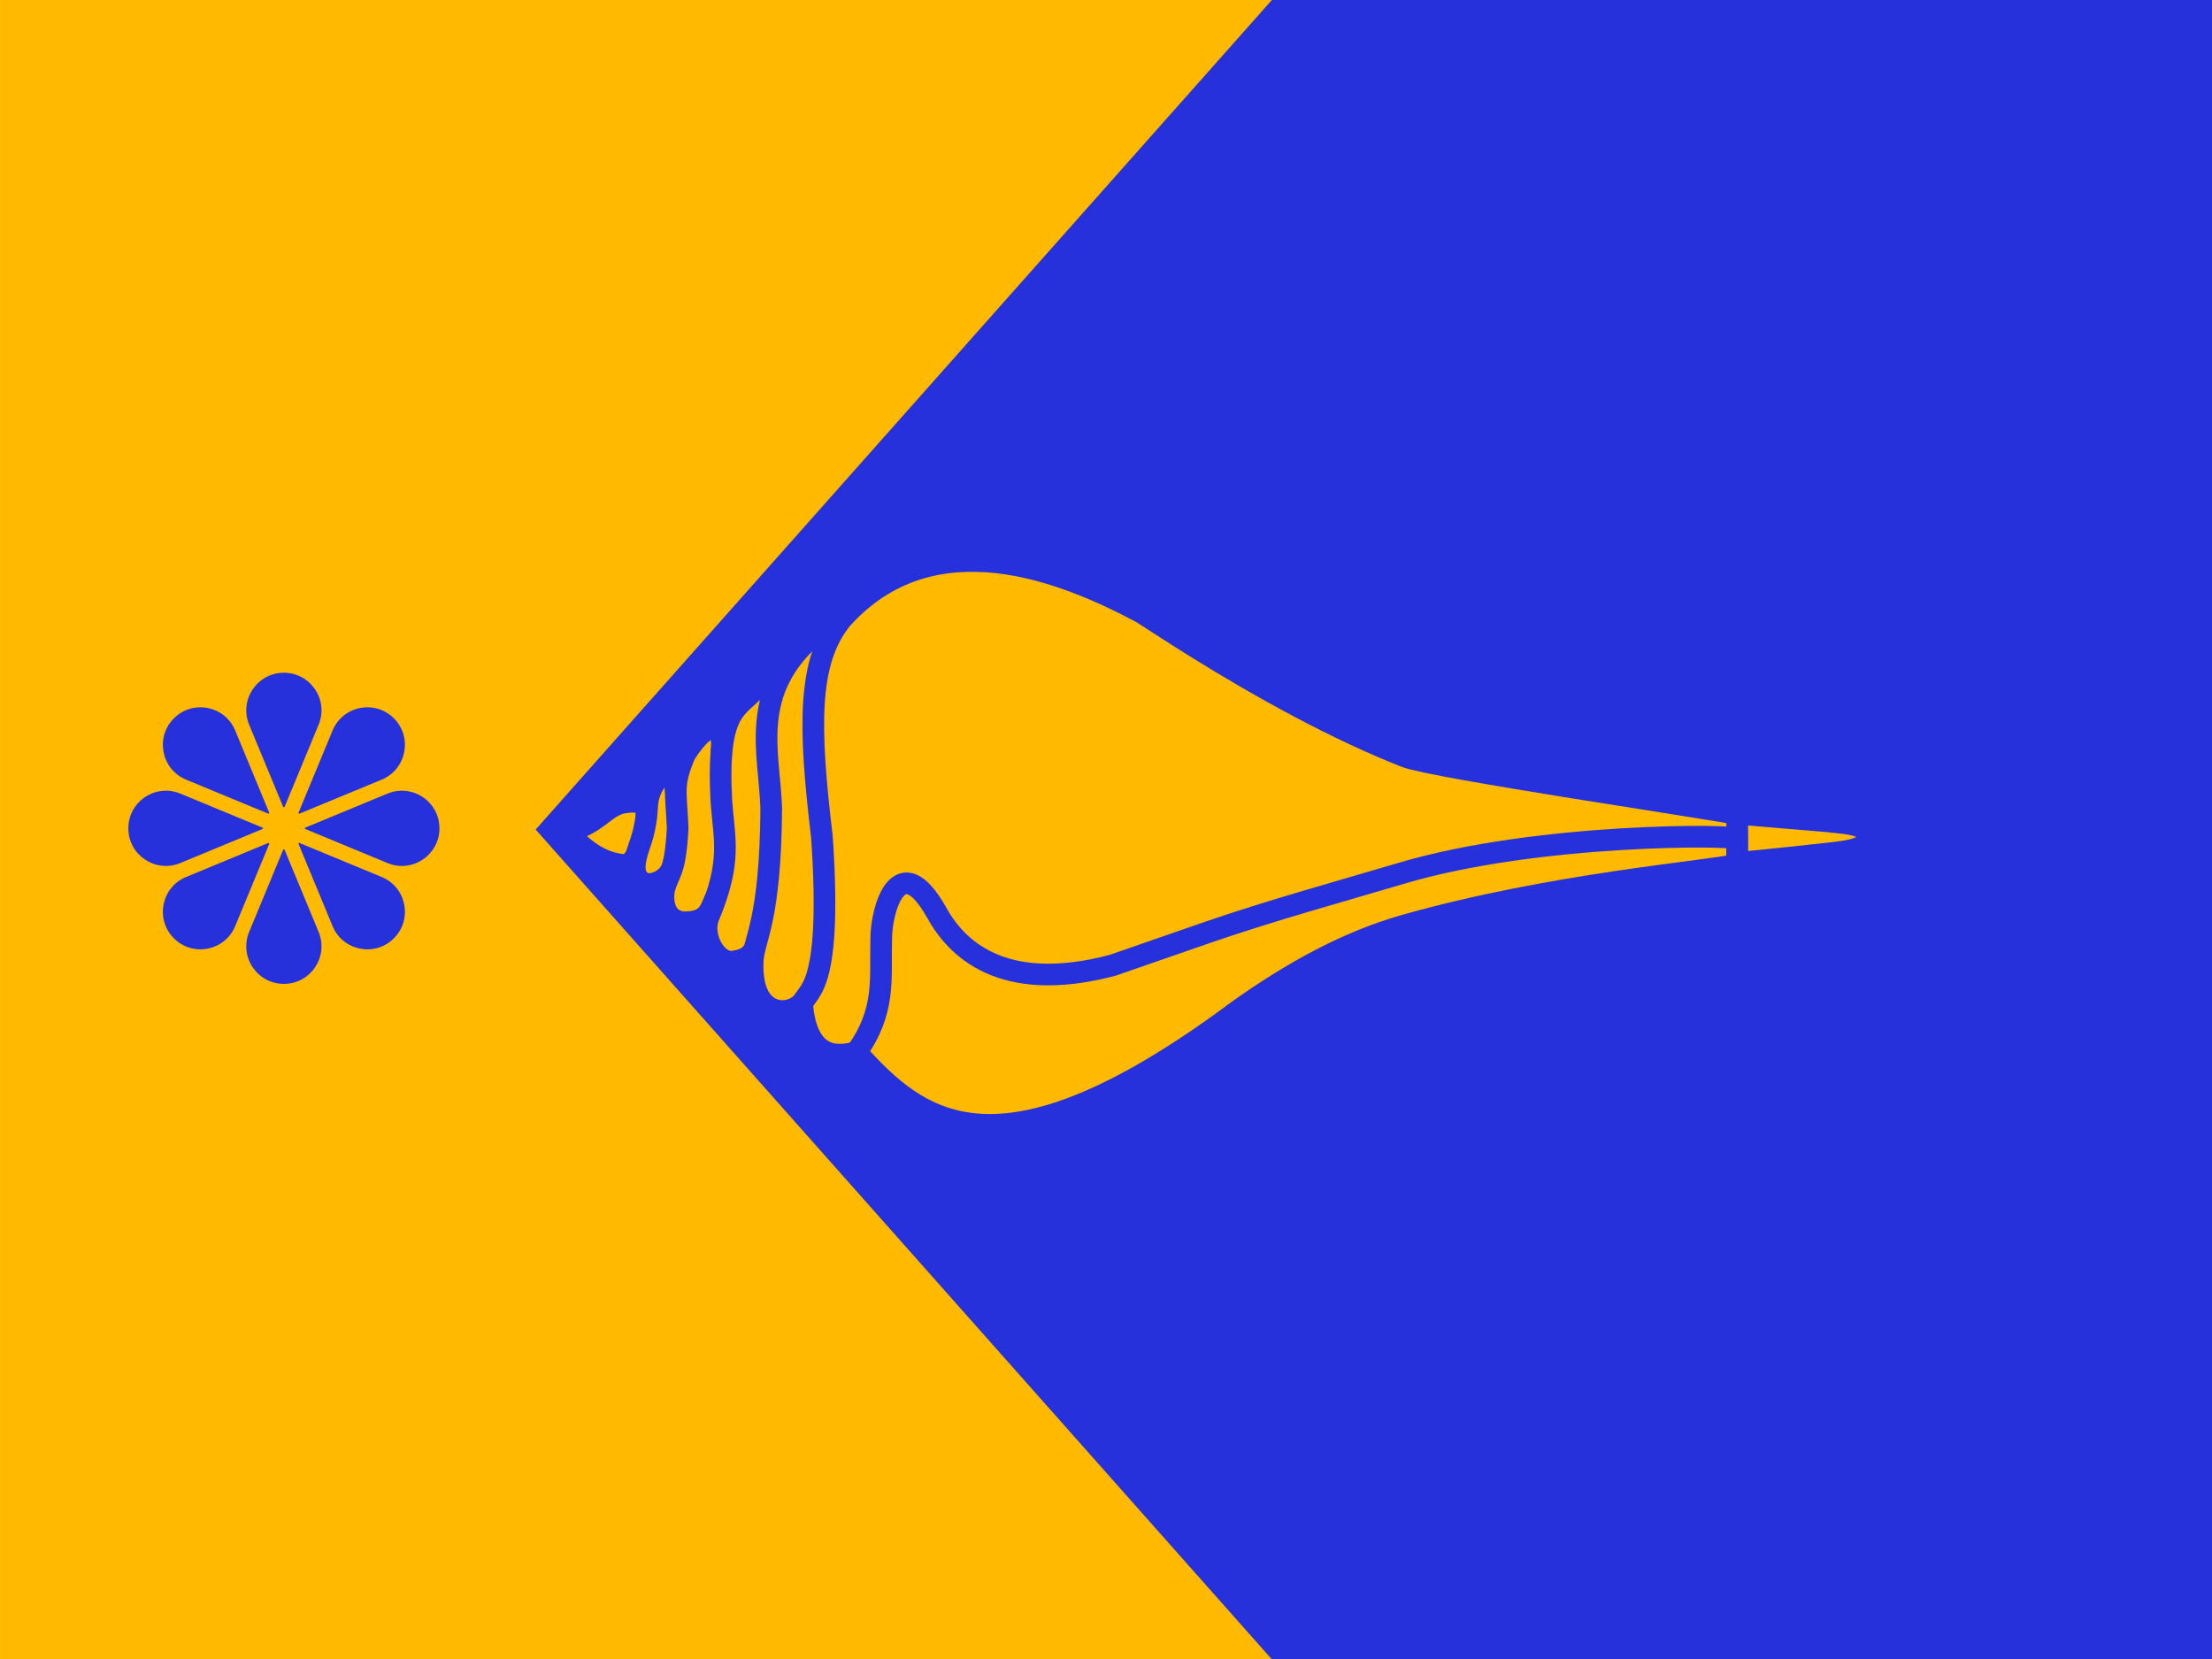
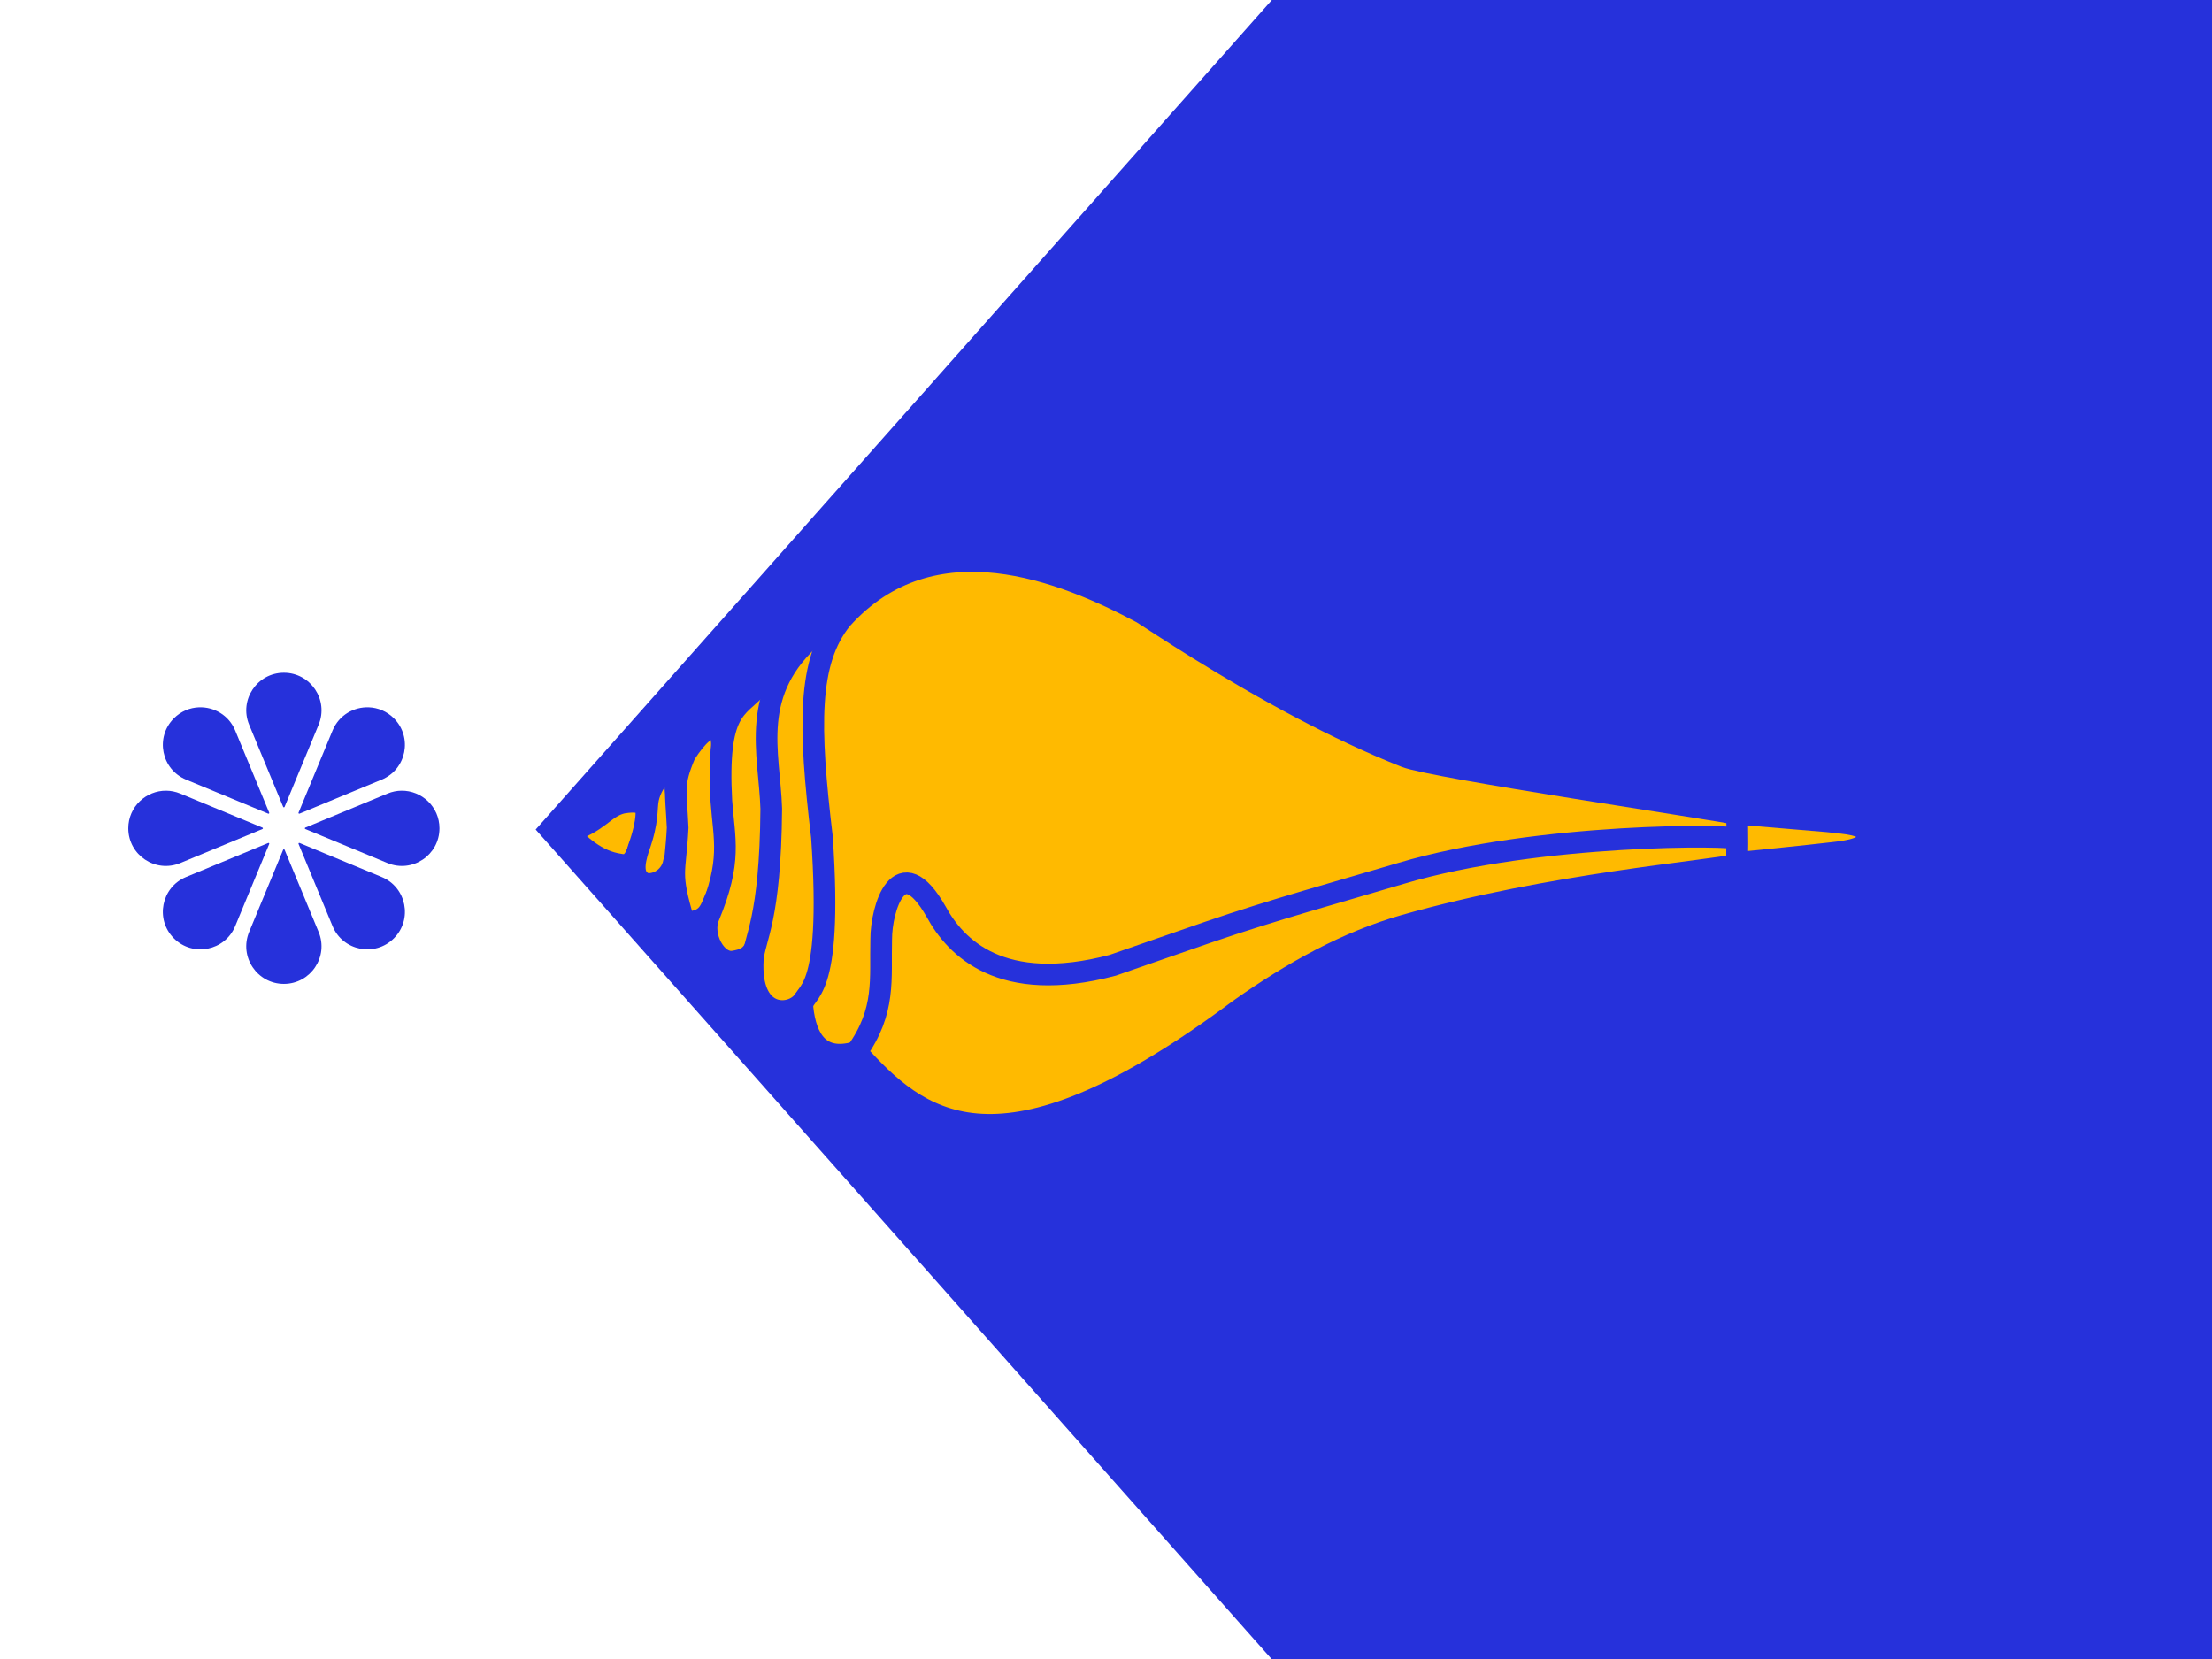
<svg xmlns="http://www.w3.org/2000/svg" width="100%" height="100%" viewBox="0 0 400 300" version="1.1" xml:space="preserve" style="fill-rule:evenodd;clip-rule:evenodd;stroke-miterlimit:2.1;">
  <g id="Group-copy-2" transform="matrix(1.049,0,0,1.049,-21.34,0)">
    <g id="Group" transform="matrix(0.286,0,0,0.286,-0.244,0)">
      <g id="rect3887" transform="matrix(1.907,0,0,1,-65.304,0)">
-         <rect x="72" y="0" width="402" height="1000" style="fill:rgb(255,186,0);fill-rule:nonzero;" />
-       </g>
+         </g>
      <g id="Path" transform="matrix(0.523,0,0,1,800.94,0)">
        <path d="M72,0L1680,0L1680,1000.18L72,1000.18L-776.475,500L72,0Z" style="fill:rgb(38,49,219);" />
      </g>
    </g>
    <g id="g62148" transform="matrix(5.11513e-17,-0.835,0.835,5.11514e-17,32.584,320.281)">
      <g id="g62132">
        <path id="path48775" d="M210.648,118.199C208.373,116.956 204.448,116.615 205.061,113.446C205.781,108.256 209.184,105.169 211.734,102.265C213.625,108.99 216.916,109.952 217.833,113.8C218.875,119.897 216.1,119.17 210.648,118.199Z" style="fill:rgb(255,186,0);fill-rule:nonzero;stroke:rgb(38,49,219);stroke-width:4.47px;" />
        <path id="path47841" d="M205.571,124.477C201.878,123.793 200.46,119.995 201.314,118.13C202.66,115.744 205.427,116.2 208.445,117.159C214.265,119.268 216.565,118.697 218.675,119.138C222.616,119.942 227.122,124.081 221.438,124.739C216.419,125.164 212.312,127.315 205.571,124.477L205.571,124.477Z" style="fill:rgb(255,186,0);fill-rule:nonzero;stroke:rgb(38,49,219);stroke-width:4.47px;" />
-         <path id="path47839" d="M200.379,134.325C196.94,131.757 193.172,132.795 193.145,126.563C193.468,122.358 197.619,122.023 199.903,122.445C203.685,123.415 203.038,124.749 212.681,125.243C220.643,124.874 221.649,124.131 227.888,126.774C235.997,131.956 234.011,135.014 228.205,134.272C218.605,135.286 208.167,138.876 200.379,134.325Z" style="fill:rgb(255,186,0);fill-rule:nonzero;stroke:rgb(38,49,219);stroke-width:4.47px;" />
+         <path id="path47839" d="M200.379,134.325C196.94,131.757 193.172,132.795 193.145,126.563C203.685,123.415 203.038,124.749 212.681,125.243C220.643,124.874 221.649,124.131 227.888,126.774C235.997,131.956 234.011,135.014 228.205,134.272C218.605,135.286 208.167,138.876 200.379,134.325Z" style="fill:rgb(255,186,0);fill-rule:nonzero;stroke:rgb(38,49,219);stroke-width:4.47px;" />
        <path id="path47837" d="M192.486,142.9C187.332,141.204 185.736,140.889 185.074,136.852C184.419,133.13 190.455,130.022 194.295,131.646C205.892,136.476 210.202,134.838 218.164,134.265C237.255,133.235 237.178,137.493 241.595,141.602C244.88,144.881 242.191,145.958 236.723,144.287C221.169,143.542 207.978,149.32 192.486,142.9Z" style="fill:rgb(255,186,0);fill-rule:nonzero;stroke:rgb(38,49,219);stroke-width:4.47px;" />
        <path id="path47109" d="M176.638,150.983C173.473,148.236 173.435,140.059 185.484,140.756C189.979,141.114 193.656,144.388 216.622,144.564C228.2,144.208 240.779,139.758 252.614,153.524C254.942,158.407 245.979,155.089 242.682,155.093C220.491,153.927 193.778,165.375 176.638,150.983Z" style="fill:rgb(255,186,0);fill-rule:nonzero;stroke:rgb(38,49,219);stroke-width:4.47px;" />
      </g>
      <g id="g62136">
        <path id="path52545" d="M175.875,151.004C175.76,151 175.639,151.001 175.51,151.01C168.831,151.723 164.328,154.697 166.293,161.838L192.25,252.895L198.506,274.842C198.506,274.842 203.84,344.321 205.159,344.291C206.478,344.262 209.381,344.754 210.681,344.695C211.981,344.637 213.267,344.564 214.535,344.477C214.833,344.453 215.131,344.429 215.427,344.404C216.607,338.964 225.074,281.257 227.359,275.467C230.21,268.245 233.692,260.973 237.273,254.18C245.852,237.91 254.952,224.414 257.033,221.129C265.637,205.02 276.676,177.888 255.777,159.098C246.987,151.996 233.519,152.315 210.781,155.024C176.678,157.378 179.429,151.138 175.875,151.004L175.875,151.004ZM203.818,274.584C203.594,274.592 203.37,274.599 203.146,274.607C203.37,274.599 203.594,274.592 203.818,274.584Z" style="fill:rgb(255,186,0);fill-rule:nonzero;stroke:rgb(38,49,219);stroke-width:4.47px;" />
        <path id="path52563" d="M166.354,162.149C152.163,174.91 139.024,190.66 171.764,236.584C172.849,238.107 173.982,239.66 175.168,241.25C182.84,252.11 189.116,263.349 192.52,275.336C201.111,305.595 203.657,338.088 205.062,343.857C205.497,343.889 205.934,343.919 206.373,343.947C207.226,343.999 209.519,343.951 210.385,343.99C211.252,344.029 211.694,302.946 203.268,274.605C199.433,261.708 195.755,248.236 191.172,234.896C188.901,228.286 186.576,221.668 184.289,215.055C178.18,191.94 188.04,182.585 195.34,178.613C208.686,171.026 196.002,167.256 189.666,167.264C181.51,167.044 174.913,168.278 166.354,162.149L166.354,162.149Z" style="fill:rgb(255,186,0);fill-rule:nonzero;stroke:rgb(38,49,219);stroke-width:4.47px;" />
      </g>
      <path id="path52466" d="M215.58,343.951C213.511,343.995 211.439,344.019 209.367,344.023C208.046,344.016 206.726,344 205.406,343.977C206.075,350.553 206.713,357.038 207.438,363.352C207.856,367.124 208.424,371.397 211.109,370.957C213.496,370.524 213.539,366.592 214.008,362.637L215.58,343.951Z" style="fill:rgb(255,186,0);fill-rule:nonzero;stroke:rgb(38,49,219);stroke-width:4.47px;" />
    </g>
    <g id="Path-copy" transform="matrix(0.092,0,0,0.092,-11.312,96.743)">
      <path d="M876,209C825.805,209 791.703,260.001 810.915,306.381L874.678,460.328C875.158,461.495 876.839,461.495 877.322,460.328L941.085,306.381C960.294,260.001 926.195,209 876,209ZM716.767,273.768C699.976,274.417 683.212,281.086 669.897,294.402C634.408,329.891 646.34,390.061 692.717,409.273L846.667,473.037C847.849,473.517 848.968,472.335 848.489,471.168L784.77,317.221C772.758,288.238 744.747,272.687 716.767,273.768ZM1035.23,273.768C1007.25,272.687 979.238,288.238 967.227,317.221L903.463,471.168C902.984,472.349 904.165,473.472 905.333,472.989L1059.28,409.273C1105.66,390.061 1117.62,329.86 1082.1,294.355C1068.79,281.047 1052.02,274.417 1035.23,273.768ZM655.688,429.995C618.185,429.564 584.501,459.718 584.501,500.501C584.501,550.695 635.5,584.798 681.877,565.586L835.827,501.822C836.995,501.34 836.995,499.662 835.827,499.179L681.877,435.415C673.18,431.81 664.343,430.094 655.688,429.995ZM1096.31,429.995C1087.66,430.094 1078.82,431.81 1070.12,435.415L916.173,499.179C915.005,499.662 915.005,501.34 916.173,501.822L1070.12,565.586C1116.5,584.798 1167.5,550.695 1167.5,500.501C1167.5,459.718 1133.82,429.564 1096.31,429.995ZM905.333,527.967C904.152,527.485 903.029,528.666 903.511,529.833L967.227,683.78C986.439,730.16 1046.64,742.12 1082.14,706.604C1117.63,671.111 1105.66,610.939 1059.28,591.731L905.333,527.967ZM846.667,528.012L692.717,591.731C646.34,610.939 634.394,671.098 669.897,706.604C705.389,742.093 765.561,730.16 784.77,683.78L848.533,529.833C849.016,528.652 847.835,527.533 846.667,528.012ZM876,539.807C875.462,539.807 874.918,540.092 874.678,540.674L810.915,694.62C791.703,741.001 825.805,792 876,792C926.195,792 960.294,741.001 941.085,694.62L877.322,540.674C877.082,540.092 876.538,539.807 876,539.807Z" style="fill:rgb(38,49,219);fill-rule:nonzero;" />
    </g>
  </g>
</svg>